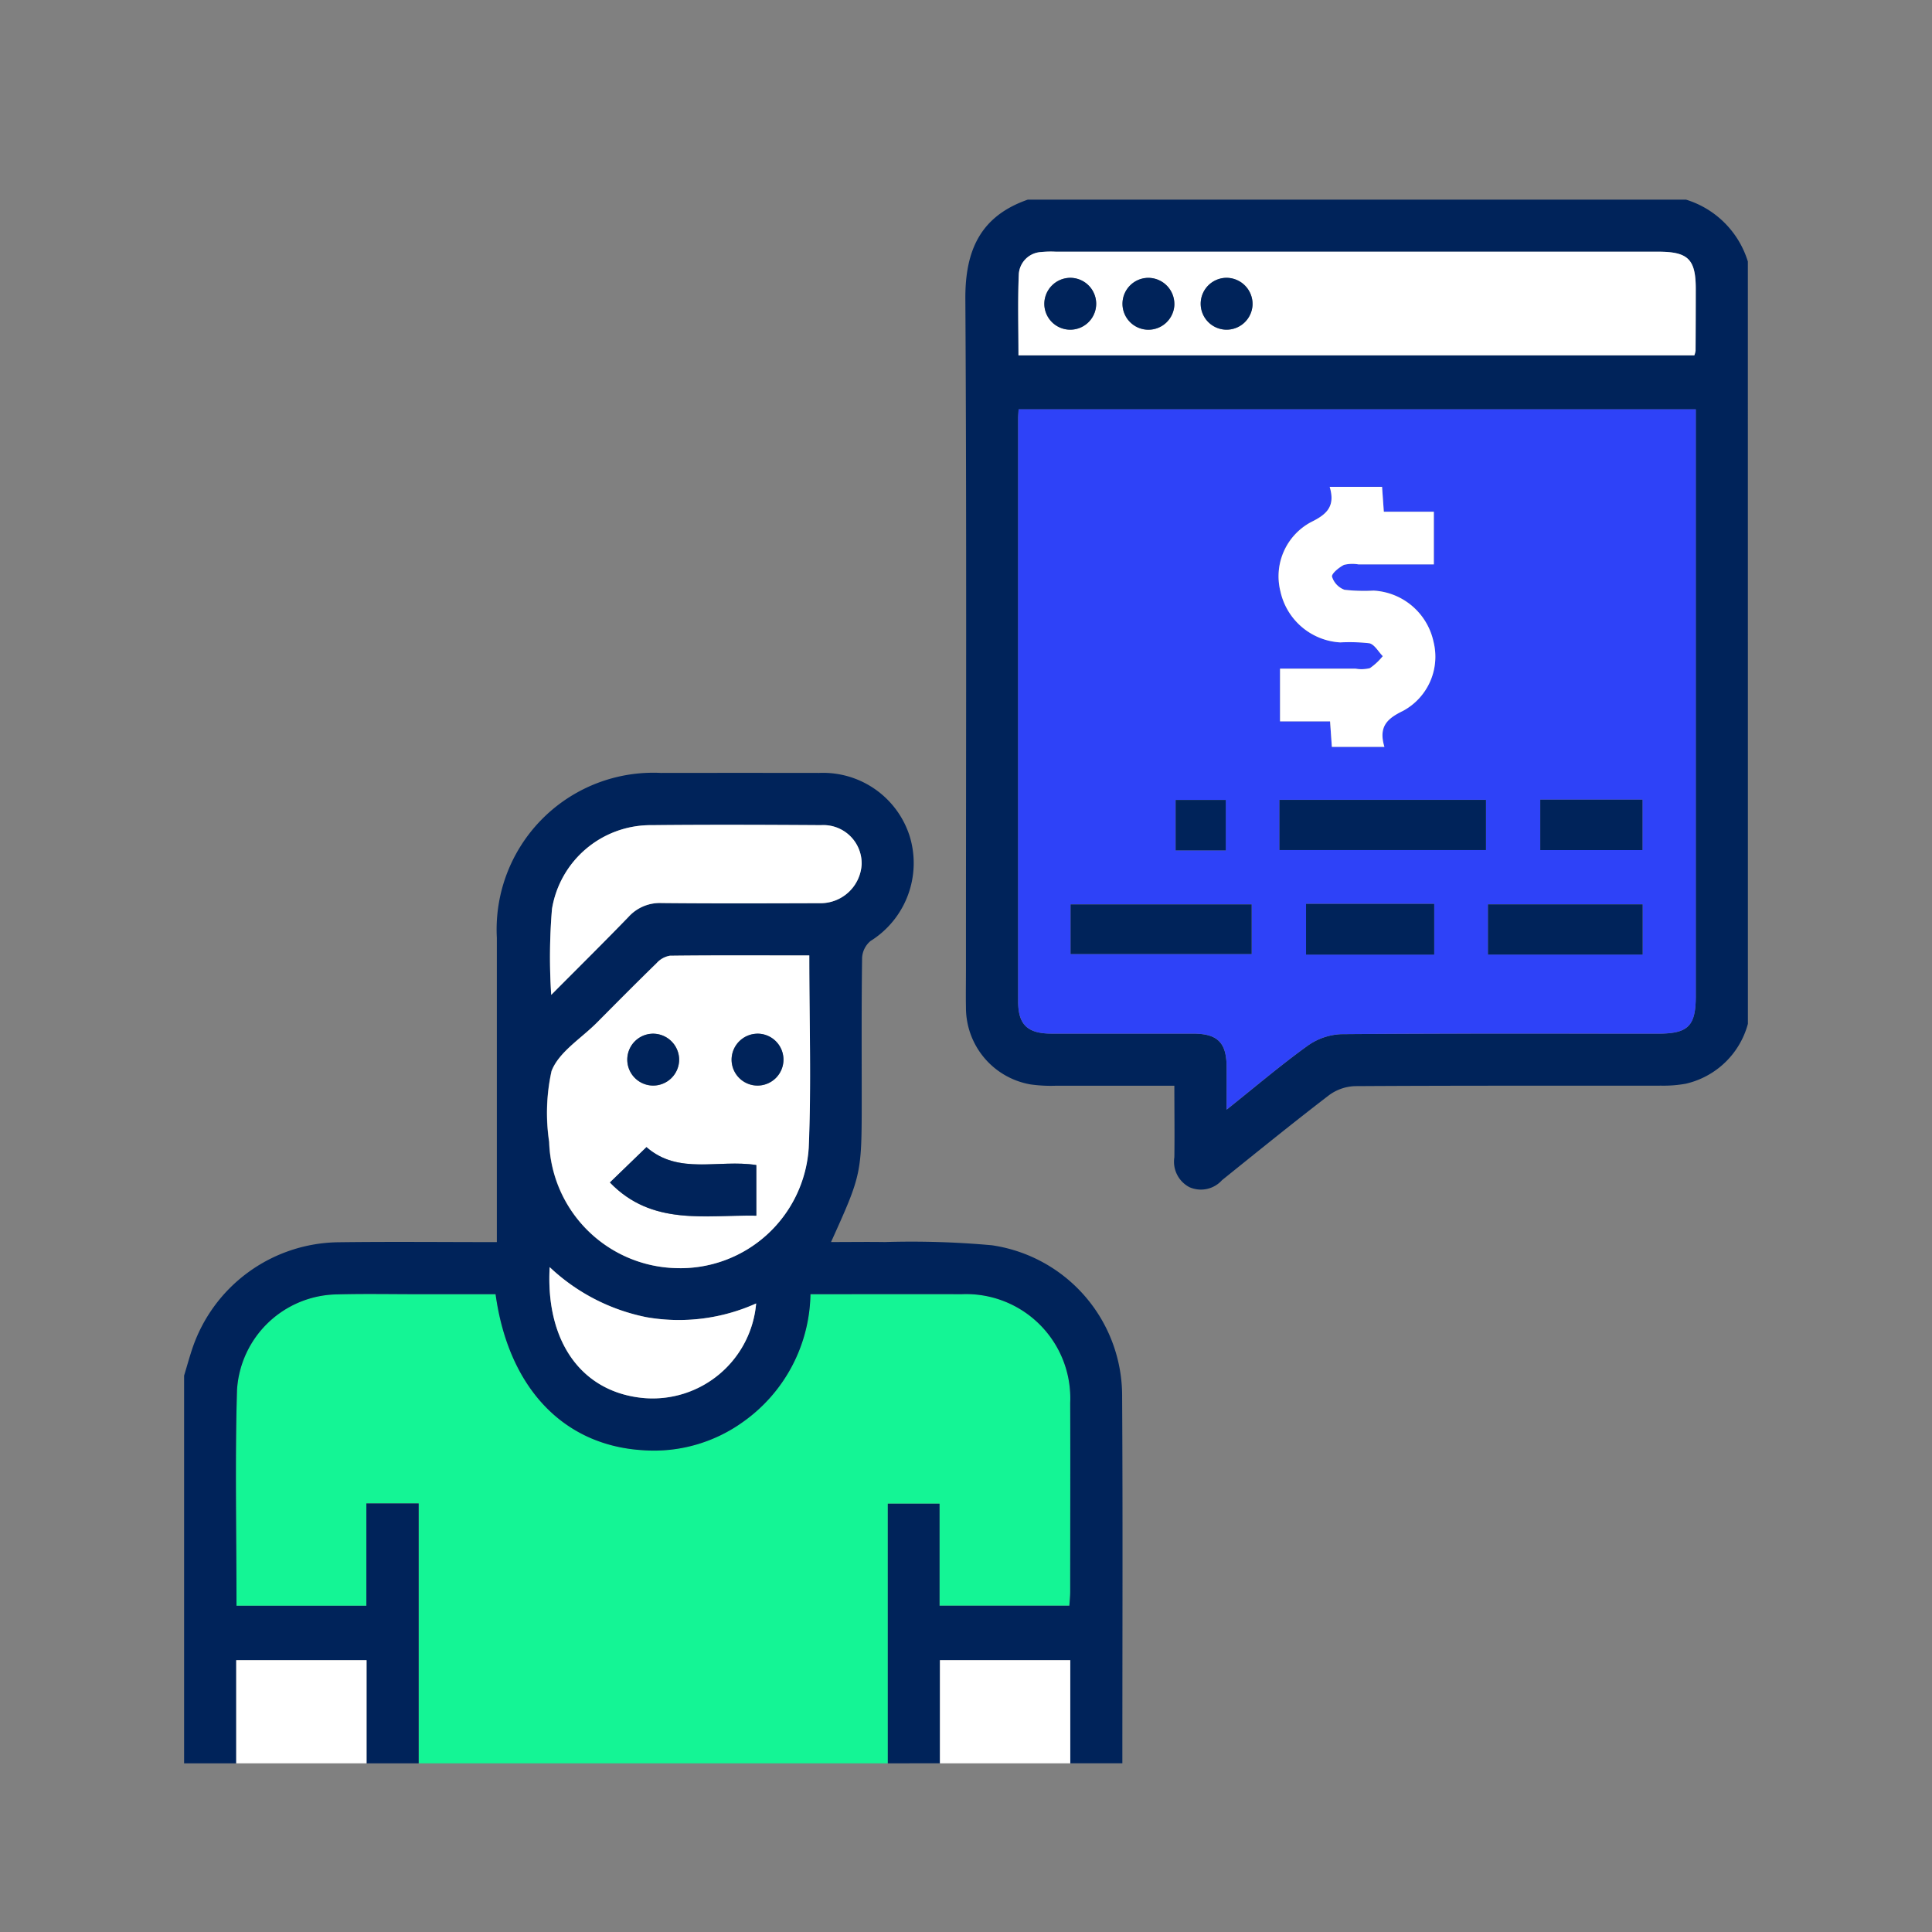
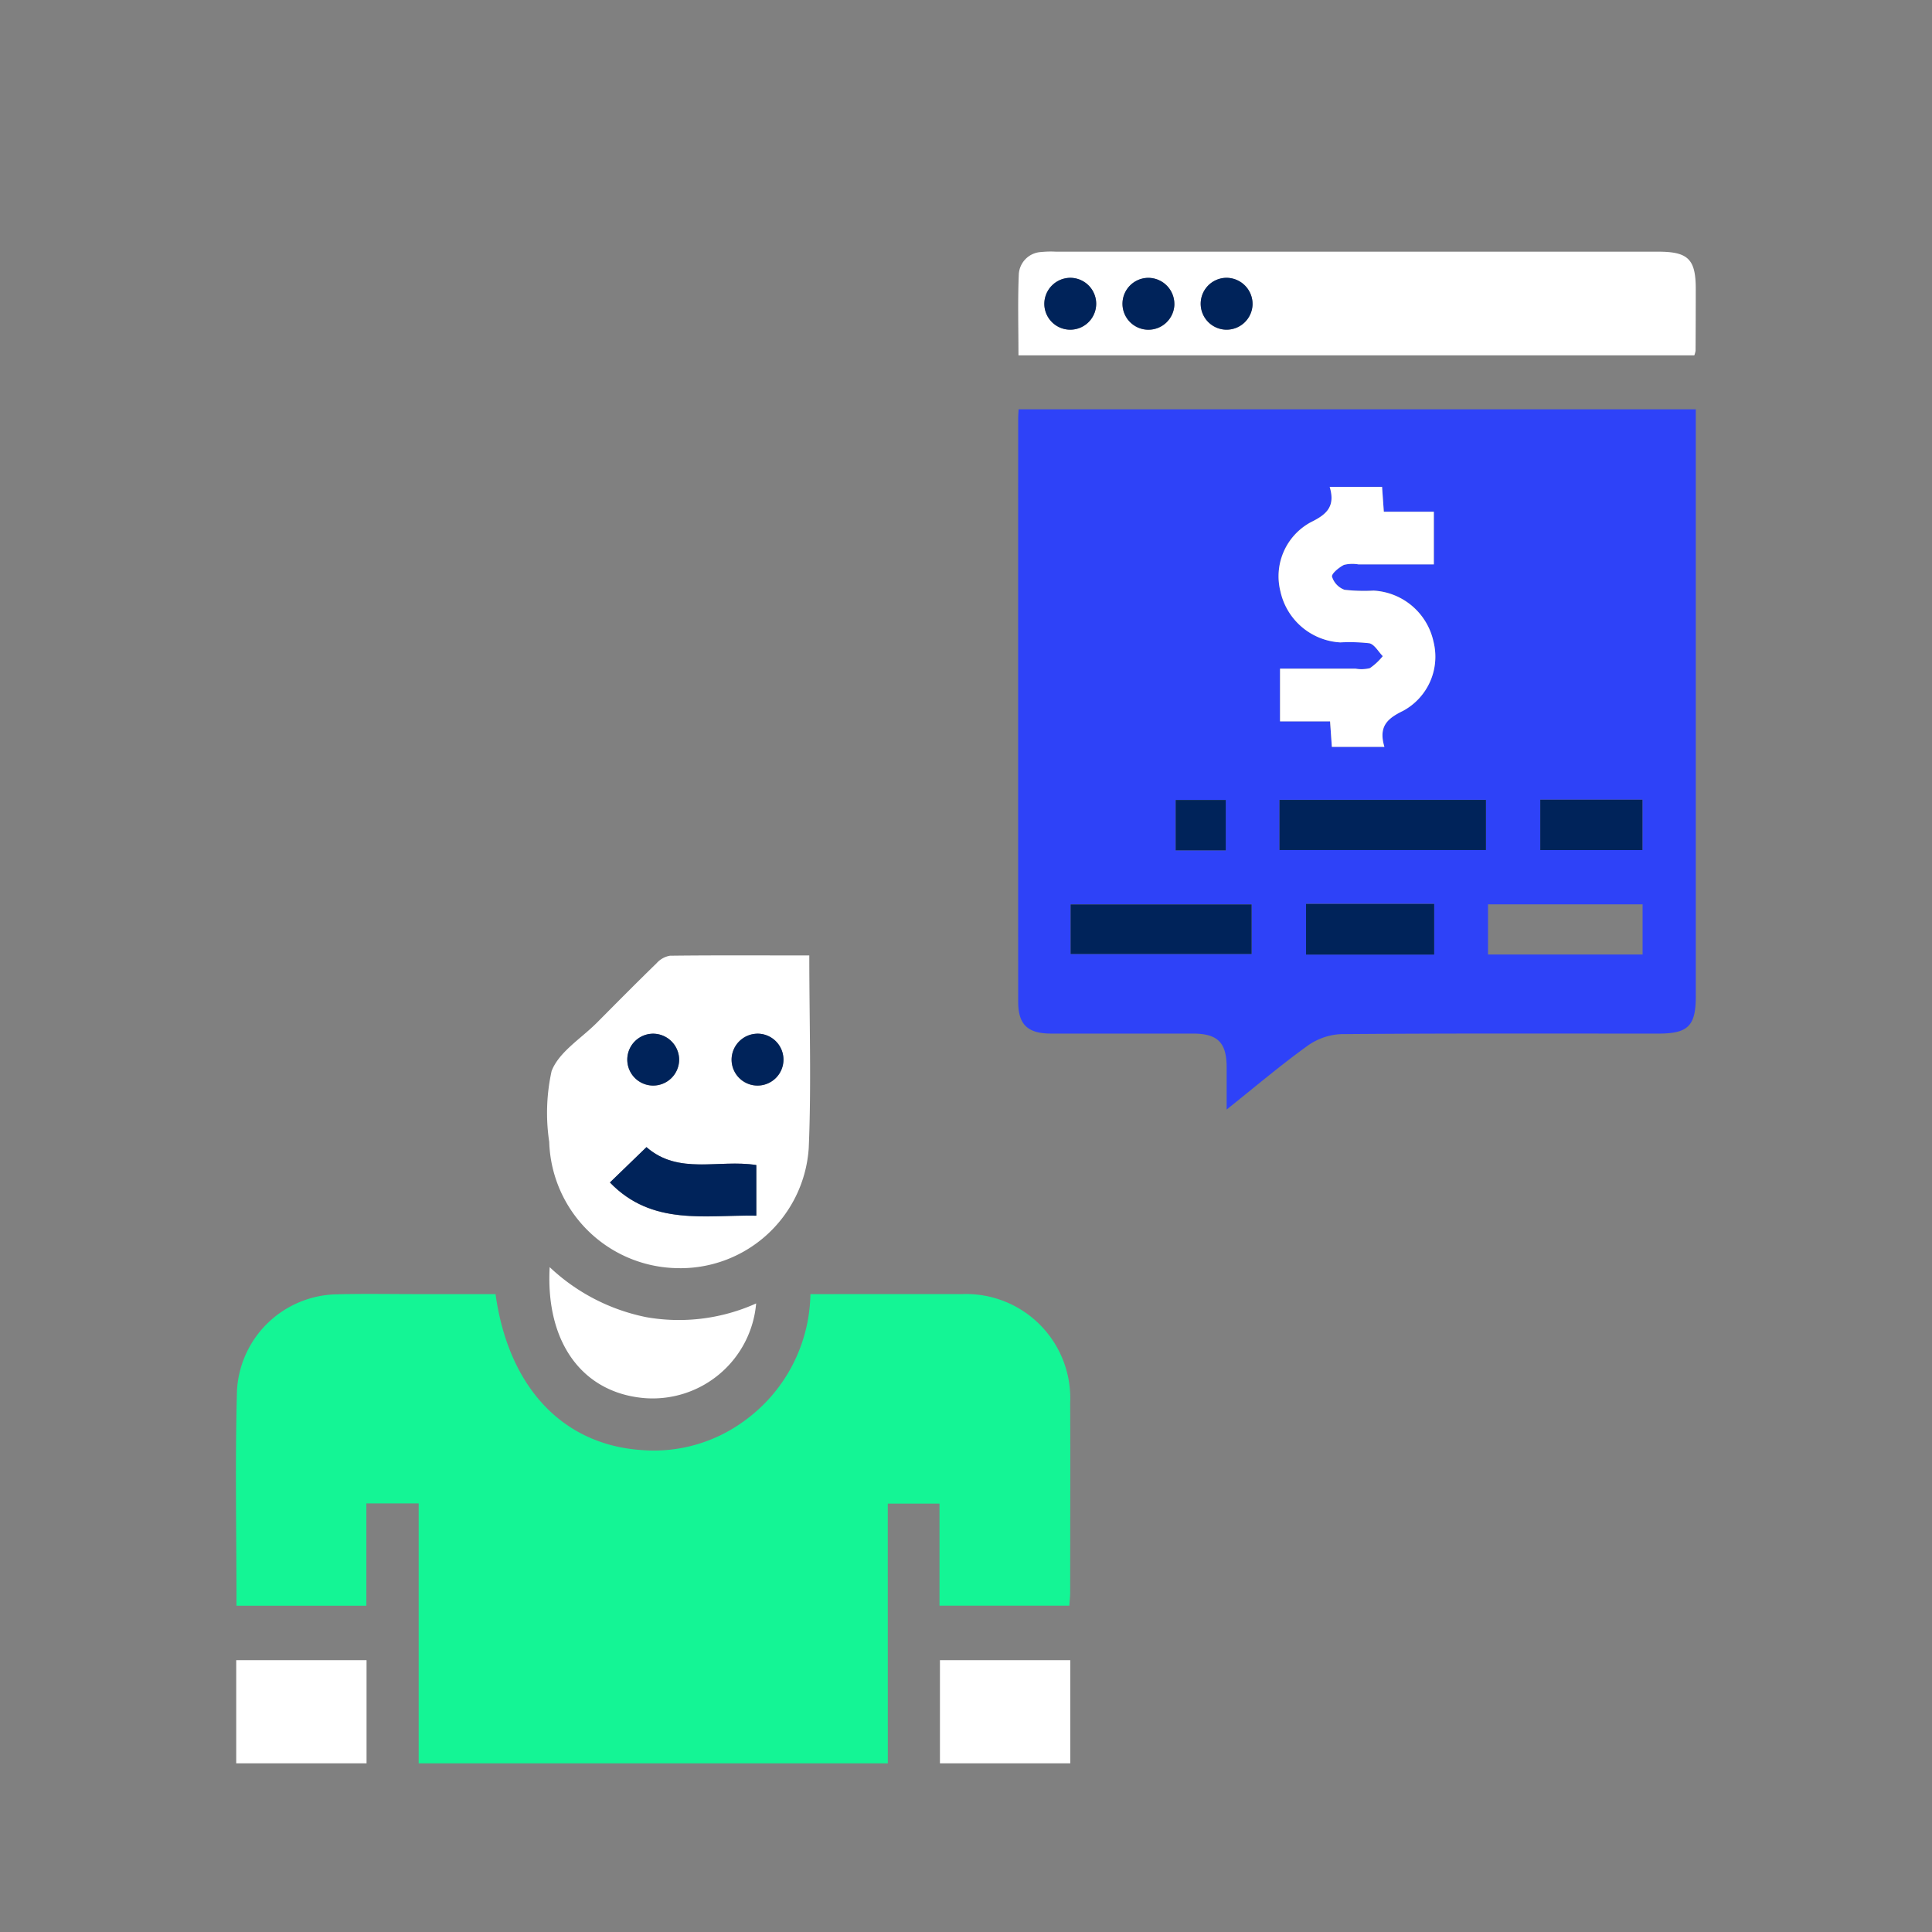
<svg xmlns="http://www.w3.org/2000/svg" width="90" height="90" viewBox="0 0 90 90">
  <rect x="0" y="0" width="90" height="90" fill="#808080" stroke="none" />
  <g data-name="Group 43290">
    <path data-name="Rectangle 29223" style="fill:none" d="M0 0h90v90H0z" />
    <g data-name="Group 43195">
      <path data-name="Path 82411" d="M483.284 3484.807h-21.855V3472.7h-2.436v4.766h-6.05c0-3.389-.072-6.726.024-10.058a4.743 4.743 0 0 1 4.643-4.448c1.263-.035 2.528-.009 3.792-.01h3.608c.6 4.338 3.135 7.024 6.814 7.265a7.11 7.11 0 0 0 4.72-1.32 7.432 7.432 0 0 0 3.134-5.945c2.394 0 4.718-.006 7.042 0a4.855 4.855 0 0 1 5.059 5.062c.01 2.933 0 5.866 0 8.8 0 .219-.026.437-.039.652h-6.049v-4.754h-2.409z" transform="translate(-441.926 -3402.665)" style="fill:#14f595" />
-       <path data-name="Path 82412" d="M469.782 3349.123v-12.094h2.409v4.754h6.049c.013-.214.039-.433.039-.652 0-2.933.009-5.866 0-8.8a4.855 4.855 0 0 0-5.059-5.062c-2.324-.007-4.647 0-7.042 0a7.432 7.432 0 0 1-3.134 5.945 7.11 7.11 0 0 1-4.72 1.32c-3.679-.241-6.217-2.927-6.814-7.265h-3.61c-1.264 0-2.529-.025-3.792.01a4.743 4.743 0 0 0-4.643 4.448c-.1 3.332-.024 6.669-.024 10.058h6.05v-4.767h2.436v12.105H445.5v-4.805h-6.071v4.805H437v-18.061c.122-.4.235-.811.367-1.212a7.276 7.276 0 0 1 6.812-5c2.424-.032 4.85-.007 7.39-.007v-14.176a7.3 7.3 0 0 1 7.653-7.68q3.678-.005 7.356 0a4.235 4.235 0 0 1 4.222 2.946 4.28 4.28 0 0 1-1.826 4.885 1.1 1.1 0 0 0-.39.779c-.031 2.173-.018 4.347-.018 6.521 0 3.556 0 3.556-1.429 6.722.86 0 1.679-.013 2.5 0a41.71 41.71 0 0 1 4.991.15 7.092 7.092 0 0 1 6.069 7.069c.034 5.687.01 11.375.011 17.062h-2.428v-4.805h-6.07v4.805zm-3.658-37.637c-2.212 0-4.354-.01-6.5.016a1.08 1.08 0 0 0-.622.349c-.941.916-1.865 1.849-2.791 2.781-.729.734-1.757 1.358-2.1 2.243a9.06 9.06 0 0 0-.111 3.3 6.067 6.067 0 0 0 5.877 5.878 5.99 5.99 0 0 0 6.212-5.592c.13-2.952.034-5.909.034-8.975zm-12.021 1.84c1.233-1.241 2.431-2.424 3.6-3.634a1.968 1.968 0 0 1 1.542-.644c2.452.024 4.9.015 7.357.007a1.917 1.917 0 0 0 1.96-1.805 1.785 1.785 0 0 0-1.893-1.83 531.807 531.807 0 0 0-7.888 0 4.661 4.661 0 0 0-4.644 3.905 27.07 27.07 0 0 0-.037 4zm9.545 14.375a8.772 8.772 0 0 1-5.1.642 9.186 9.186 0 0 1-4.518-2.334c-.2 3.519 1.524 5.85 4.4 6.1a4.84 4.84 0 0 0 5.218-4.409z" transform="translate(-428.424 -3266.981)" style="fill:#00235a" />
-       <path data-name="Path 82413" d="M713.268 3165.4a3.9 3.9 0 0 1-2.9 2.791 5.831 5.831 0 0 1-1.129.089c-4.754.005-9.508-.007-14.262.022a2.161 2.161 0 0 0-1.216.418c-1.685 1.291-3.334 2.63-4.989 3.961a1.321 1.321 0 0 1-1.522.327 1.339 1.339 0 0 1-.7-1.395c.016-1.082 0-2.164 0-3.33h-5.5a6.751 6.751 0 0 1-1.208-.062 3.629 3.629 0 0 1-3-3.582c-.011-.581 0-1.163 0-1.745 0-10.418.035-20.836-.028-31.254-.014-2.271.7-3.865 2.911-4.635h30.657a4.348 4.348 0 0 1 2.884 2.884zm-24.283 4c1.335-1.066 2.507-2.062 3.749-2.961a2.906 2.906 0 0 1 1.568-.556c4.93-.042 9.861-.024 14.791-.025 1.392 0 1.746-.355 1.746-1.746v-27.336h-31.546c-.009.182-.02.307-.02.431v27.156c0 1.074.435 1.49 1.539 1.493 2.2.005 4.4 0 6.6 0 1.147 0 1.563.413 1.572 1.538.005.606.001 1.206.001 2zm21.787-35.135a1.183 1.183 0 0 0 .058-.214q.007-1.44.009-2.881c0-1.385-.354-1.735-1.753-1.735h-28.055a4.459 4.459 0 0 0-.681.016 1.1 1.1 0 0 0-1.046 1.031c-.053 1.251-.016 2.506-.016 3.783z" transform="translate(-631.844 -3117.706)" style="fill:#00235a" />
      <path data-name="Path 82414" d="M453 3580.144v-4.805h6.071v4.805z" transform="translate(-441.996 -3498.002)" style="fill:#fff" />
      <path data-name="Path 82415" d="M669 3580.144v-4.805h6.071v4.805z" transform="translate(-625.214 -3498.002)" style="fill:#fff" />
      <path data-name="Path 82416" d="M560.643 3359c0 3.066.1 6.023-.026 8.972a5.991 5.991 0 0 1-6.212 5.592 6.068 6.068 0 0 1-5.877-5.879 9.058 9.058 0 0 1 .111-3.3c.339-.886 1.367-1.51 2.1-2.243.926-.932 1.85-1.865 2.791-2.781a1.08 1.08 0 0 1 .621-.349c2.138-.026 4.279-.012 6.492-.012zm-7.584 8.932-1.7 1.646c1.972 2.044 4.453 1.5 6.819 1.547v-2.358c-1.76-.281-3.622.474-5.119-.839zm1.522-4.079a1.208 1.208 0 1 0-1.206 1.211 1.218 1.218 0 0 0 1.206-1.215zm3.644-1.205a1.208 1.208 0 1 0 1.212 1.2 1.215 1.215 0 0 0-1.211-1.204z" transform="translate(-522.943 -3314.491)" style="fill:#fff" />
-       <path data-name="Path 82417" d="M549.345 3326.86a27.079 27.079 0 0 1 .035-4 4.661 4.661 0 0 1 4.644-3.905c2.629-.027 5.259-.017 7.888 0a1.784 1.784 0 0 1 1.893 1.83 1.917 1.917 0 0 1-1.96 1.805c-2.452.007-4.9.017-7.357-.007a1.967 1.967 0 0 0-1.542.644c-1.171 1.21-2.368 2.392-3.601 3.633z" transform="translate(-523.666 -3280.516)" style="fill:#fff" />
      <path data-name="Path 82418" d="M558.765 3456.384a4.84 4.84 0 0 1-5.218 4.409c-2.872-.252-4.595-2.582-4.4-6.1a9.18 9.18 0 0 0 4.518 2.334 8.768 8.768 0 0 0 5.1-.643z" transform="translate(-523.541 -3395.665)" style="fill:#fff" />
      <path data-name="Path 82419" d="M702.713 3224v-2c-.009-1.125-.425-1.536-1.572-1.538h-6.6c-1.1 0-1.539-.418-1.539-1.493q-.005-13.578 0-27.156c0-.125.011-.25.02-.432h31.546v27.336c0 1.391-.355 1.745-1.746 1.746-4.93 0-9.861-.017-14.791.025a2.906 2.906 0 0 0-1.568.556c-1.243.896-2.415 1.891-3.75 2.956zm4.8-29.008c.276.918-.143 1.288-.876 1.643a2.863 2.863 0 0 0-1.423 3.221 3.031 3.031 0 0 0 2.788 2.381 8.2 8.2 0 0 1 1.357.04c.241.056.418.39.623.6a2.811 2.811 0 0 1-.6.56 1.623 1.623 0 0 1-.673.023H705.2v2.455h2.331l.083 1.188h2.448c-.285-.949.134-1.32.866-1.676a2.866 2.866 0 0 0 1.421-3.223 3.02 3.02 0 0 0-2.789-2.379 8.073 8.073 0 0 1-1.357-.039.949.949 0 0 1-.581-.61c-.033-.139.322-.431.555-.55a1.628 1.628 0 0 1 .673-.024h3.515v-2.454h-2.33l-.082-1.158zm-2.338 16.915h9.617v-2.335h-9.617zm-9.73 4.846h8.43v-2.309h-8.43zm26.644.025v-2.336h-7.2v2.336zm-15.677-2.36v2.362h5.969v-2.362zm10.911-4.853v2.347h4.76v-2.347zm-14.652 2.36v-2.347h-2.334v2.347z" transform="translate(-645.571 -3172.314)" style="fill:#2e42f8" />
      <path data-name="Path 82420" d="M724.517 3147.806h-31.484c0-1.277-.037-2.532.016-3.783a1.1 1.1 0 0 1 1.046-1.031 4.429 4.429 0 0 1 .681-.016h28.055c1.4 0 1.753.35 1.753 1.736q0 1.44-.009 2.881a1.172 1.172 0 0 1-.058.213zm-29.094-3.611a1.208 1.208 0 1 0 1.23 1.186 1.216 1.216 0 0 0-1.23-1.187zm4.872 1.22a1.208 1.208 0 1 0-1.22 1.2 1.219 1.219 0 0 0 1.225-1.201zm3.642.025a1.208 1.208 0 1 0-1.245 1.172 1.221 1.221 0 0 0 1.246-1.173z" transform="translate(-645.589 -3131.252)" style="fill:#fff" />
      <path data-name="Path 82421" d="M569.406 3417.858c1.5 1.313 3.359.558 5.116.835v2.358c-2.366-.05-4.848.5-6.819-1.547z" transform="translate(-539.291 -3364.421)" style="fill:#00235a" />
      <path data-name="Path 82422" d="M575.456 3384.243a1.208 1.208 0 1 1-1.211-1.205 1.222 1.222 0 0 1 1.211 1.205z" transform="translate(-543.819 -3334.886)" style="fill:#00235a" />
      <path data-name="Path 82423" d="M606.244 3383.038a1.208 1.208 0 1 1-1.2 1.211 1.218 1.218 0 0 1 1.2-1.211z" transform="translate(-570.962 -3334.886)" style="fill:#00235a" />
      <path data-name="Path 82424" d="M775.347 3215.2h2.44l.082 1.158h2.33v2.454h-3.515a1.628 1.628 0 0 0-.673.023c-.233.118-.588.411-.555.55a.95.95 0 0 0 .581.61 8.074 8.074 0 0 0 1.357.039 3.02 3.02 0 0 1 2.789 2.379 2.866 2.866 0 0 1-1.421 3.223c-.732.356-1.151.727-.866 1.676h-2.448l-.083-1.188h-2.331v-2.455h3.513a1.624 1.624 0 0 0 .673-.023 2.814 2.814 0 0 0 .6-.56c-.206-.209-.382-.543-.623-.6a8.23 8.23 0 0 0-1.357-.04 3.031 3.031 0 0 1-2.788-2.381 2.863 2.863 0 0 1 1.423-3.221c.725-.356 1.148-.726.872-1.644z" transform="translate(-713.405 -3192.52)" style="fill:#fff" />
      <path data-name="Path 82425" d="M773.226 3313.6v-2.336h9.617v2.336z" transform="translate(-713.622 -3274.002)" style="fill:#00235a" />
      <path data-name="Path 82426" d="M709.116 3345.679v-2.309h8.43v2.309z" transform="translate(-659.242 -3301.238)" style="fill:#00235a" />
-       <path data-name="Path 82427" d="M844.436 3345.695h-7.2v-2.336h7.2z" transform="translate(-767.918 -3301.229)" style="fill:#00235a" />
      <path data-name="Path 82428" d="M781.378 3343.2h5.969v2.362h-5.969z" transform="translate(-720.537 -3301.093)" style="fill:#00235a" />
      <path data-name="Path 82429" d="M853.273 3311.223h4.76v2.347h-4.76z" transform="translate(-781.521 -3273.97)" style="fill:#00235a" />
      <path data-name="Path 82430" d="M743.69 3313.659h-2.334v-2.347h2.334z" transform="translate(-686.589 -3274.046)" style="fill:#00235a" />
      <path data-name="Path 82431" d="M702.225 3151.037a1.208 1.208 0 1 1-1.185 1.229 1.22 1.22 0 0 1 1.185-1.229z" transform="translate(-652.391 -3138.095)" style="fill:#00235a" />
      <path data-name="Path 82432" d="M727.456 3152.257a1.208 1.208 0 1 1-1.2-1.22 1.223 1.223 0 0 1 1.2 1.22z" transform="translate(-672.75 -3138.095)" style="fill:#00235a" />
      <path data-name="Path 82433" d="M751.453 3152.279a1.208 1.208 0 1 1-1.171-1.245 1.225 1.225 0 0 1 1.171 1.245z" transform="translate(-693.104 -3138.093)" style="fill:#00235a" />
    </g>
  </g>
</svg>